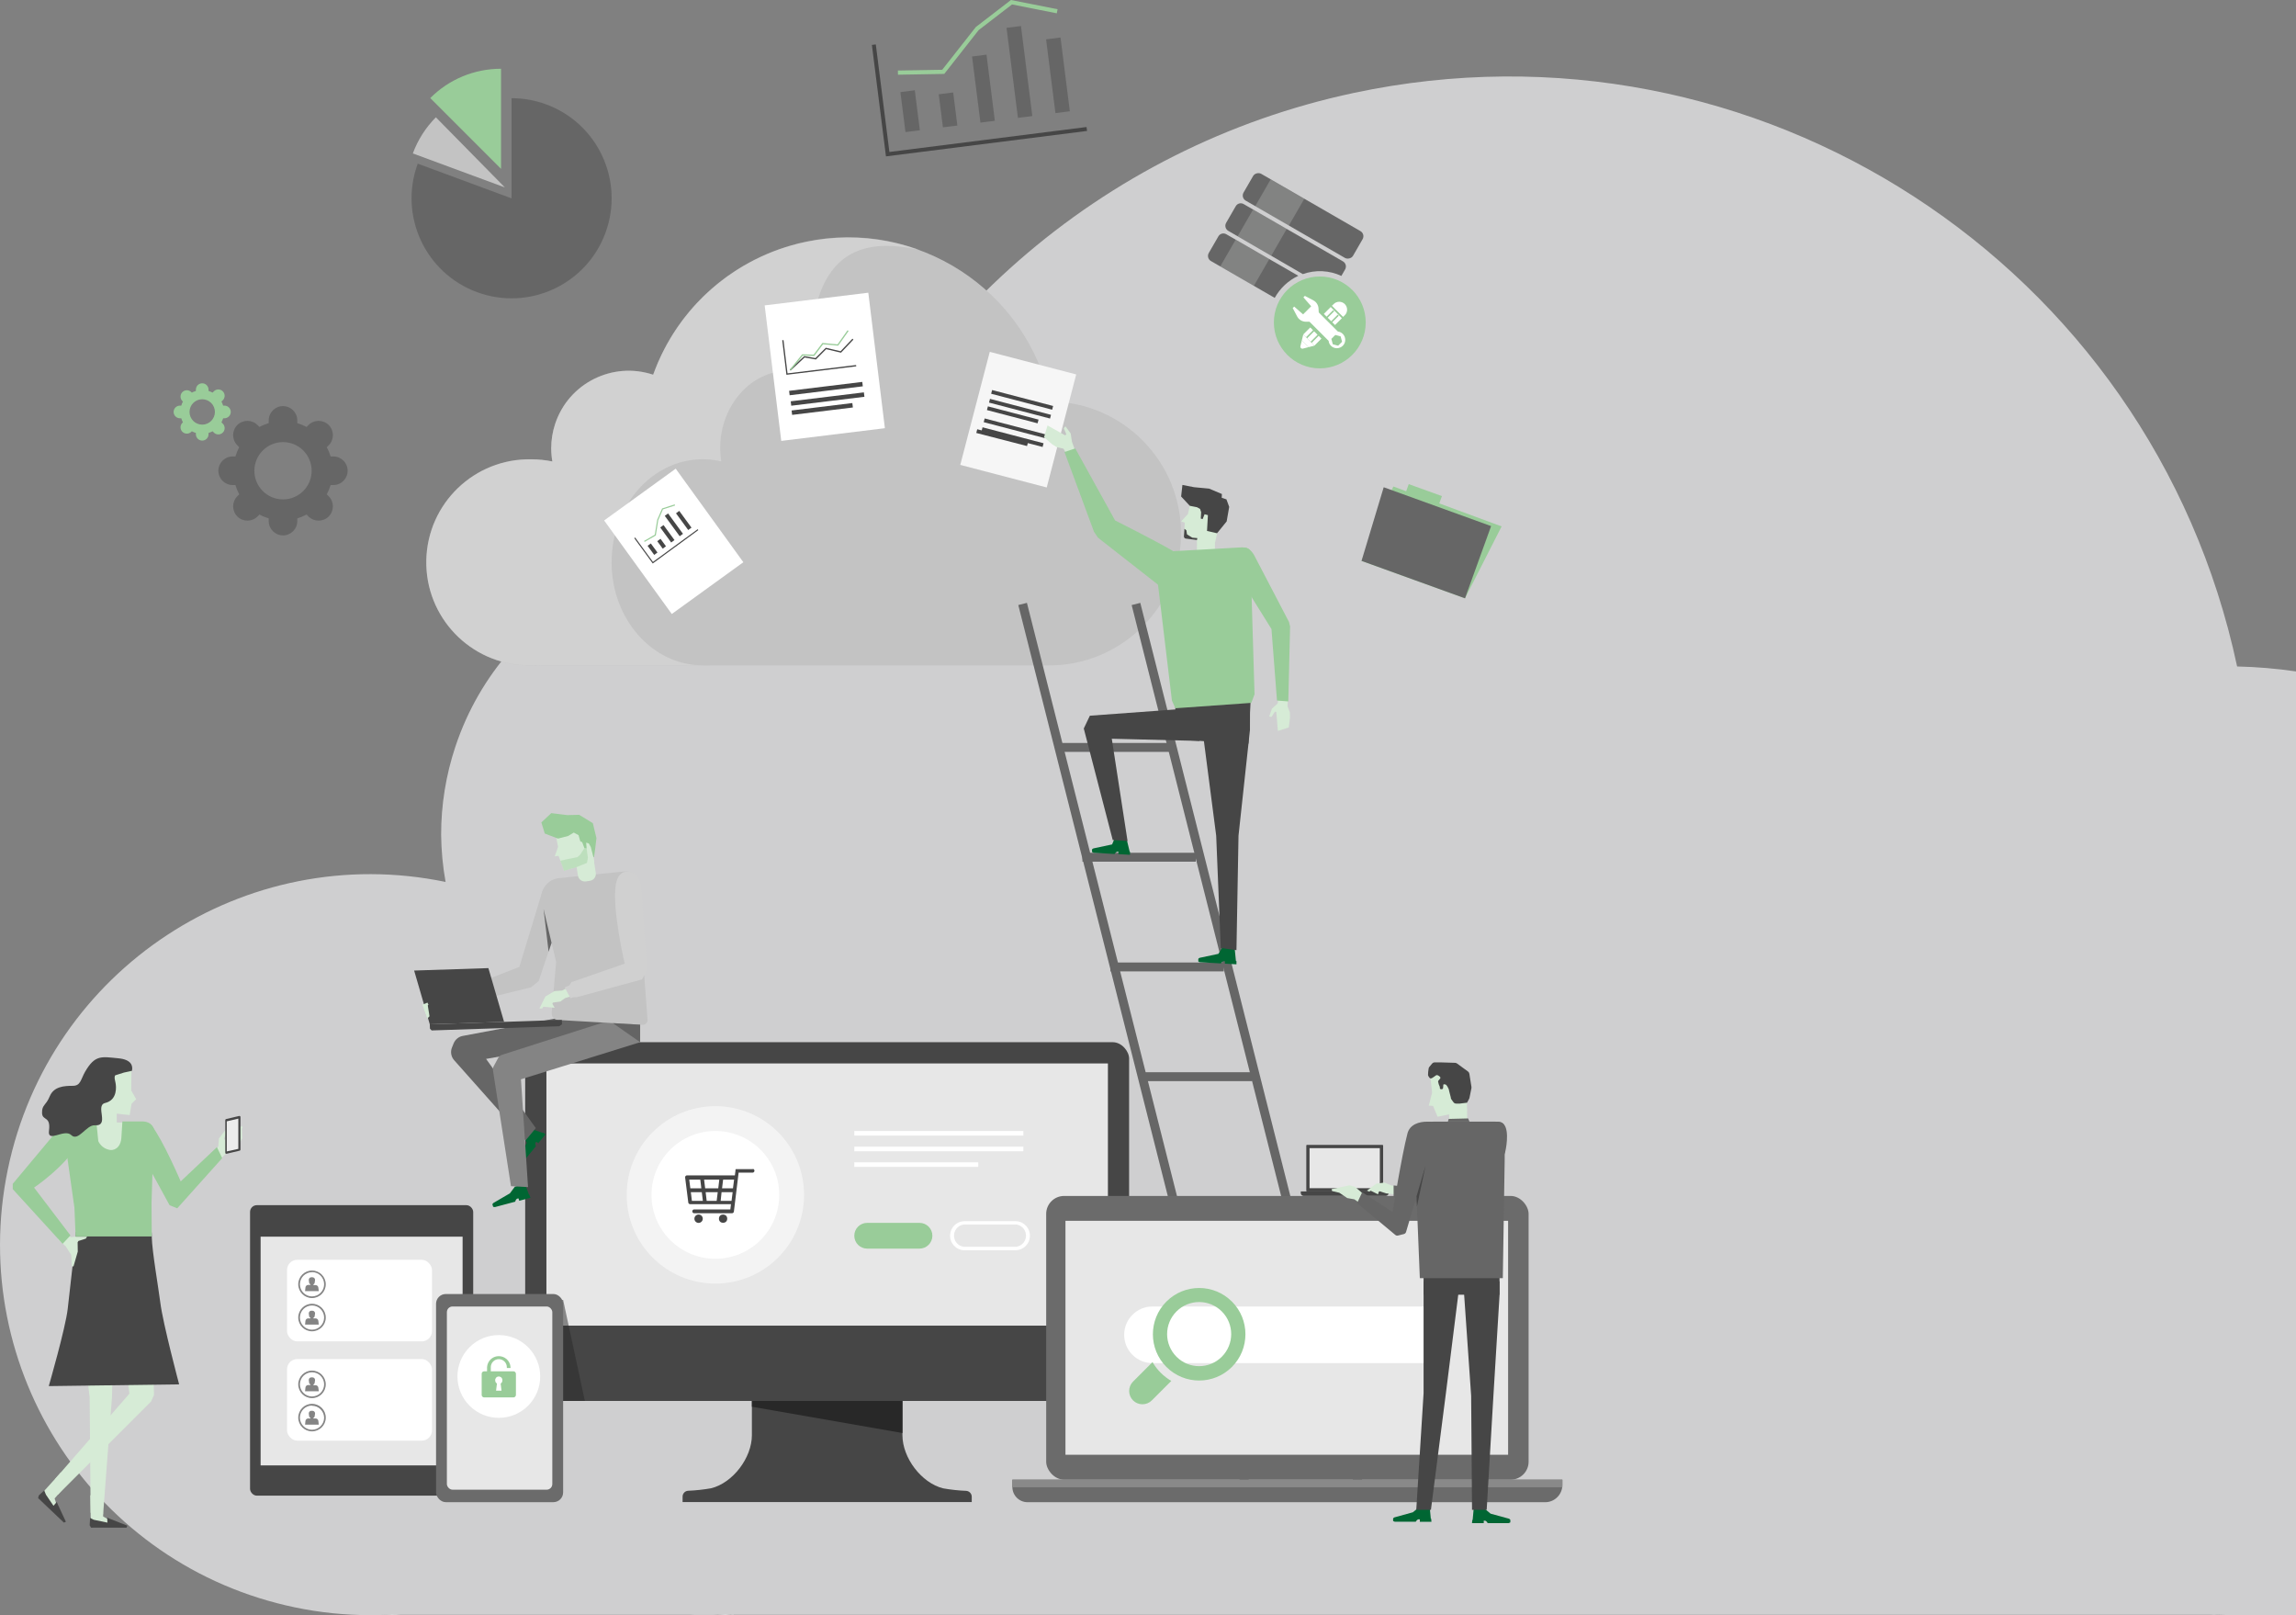
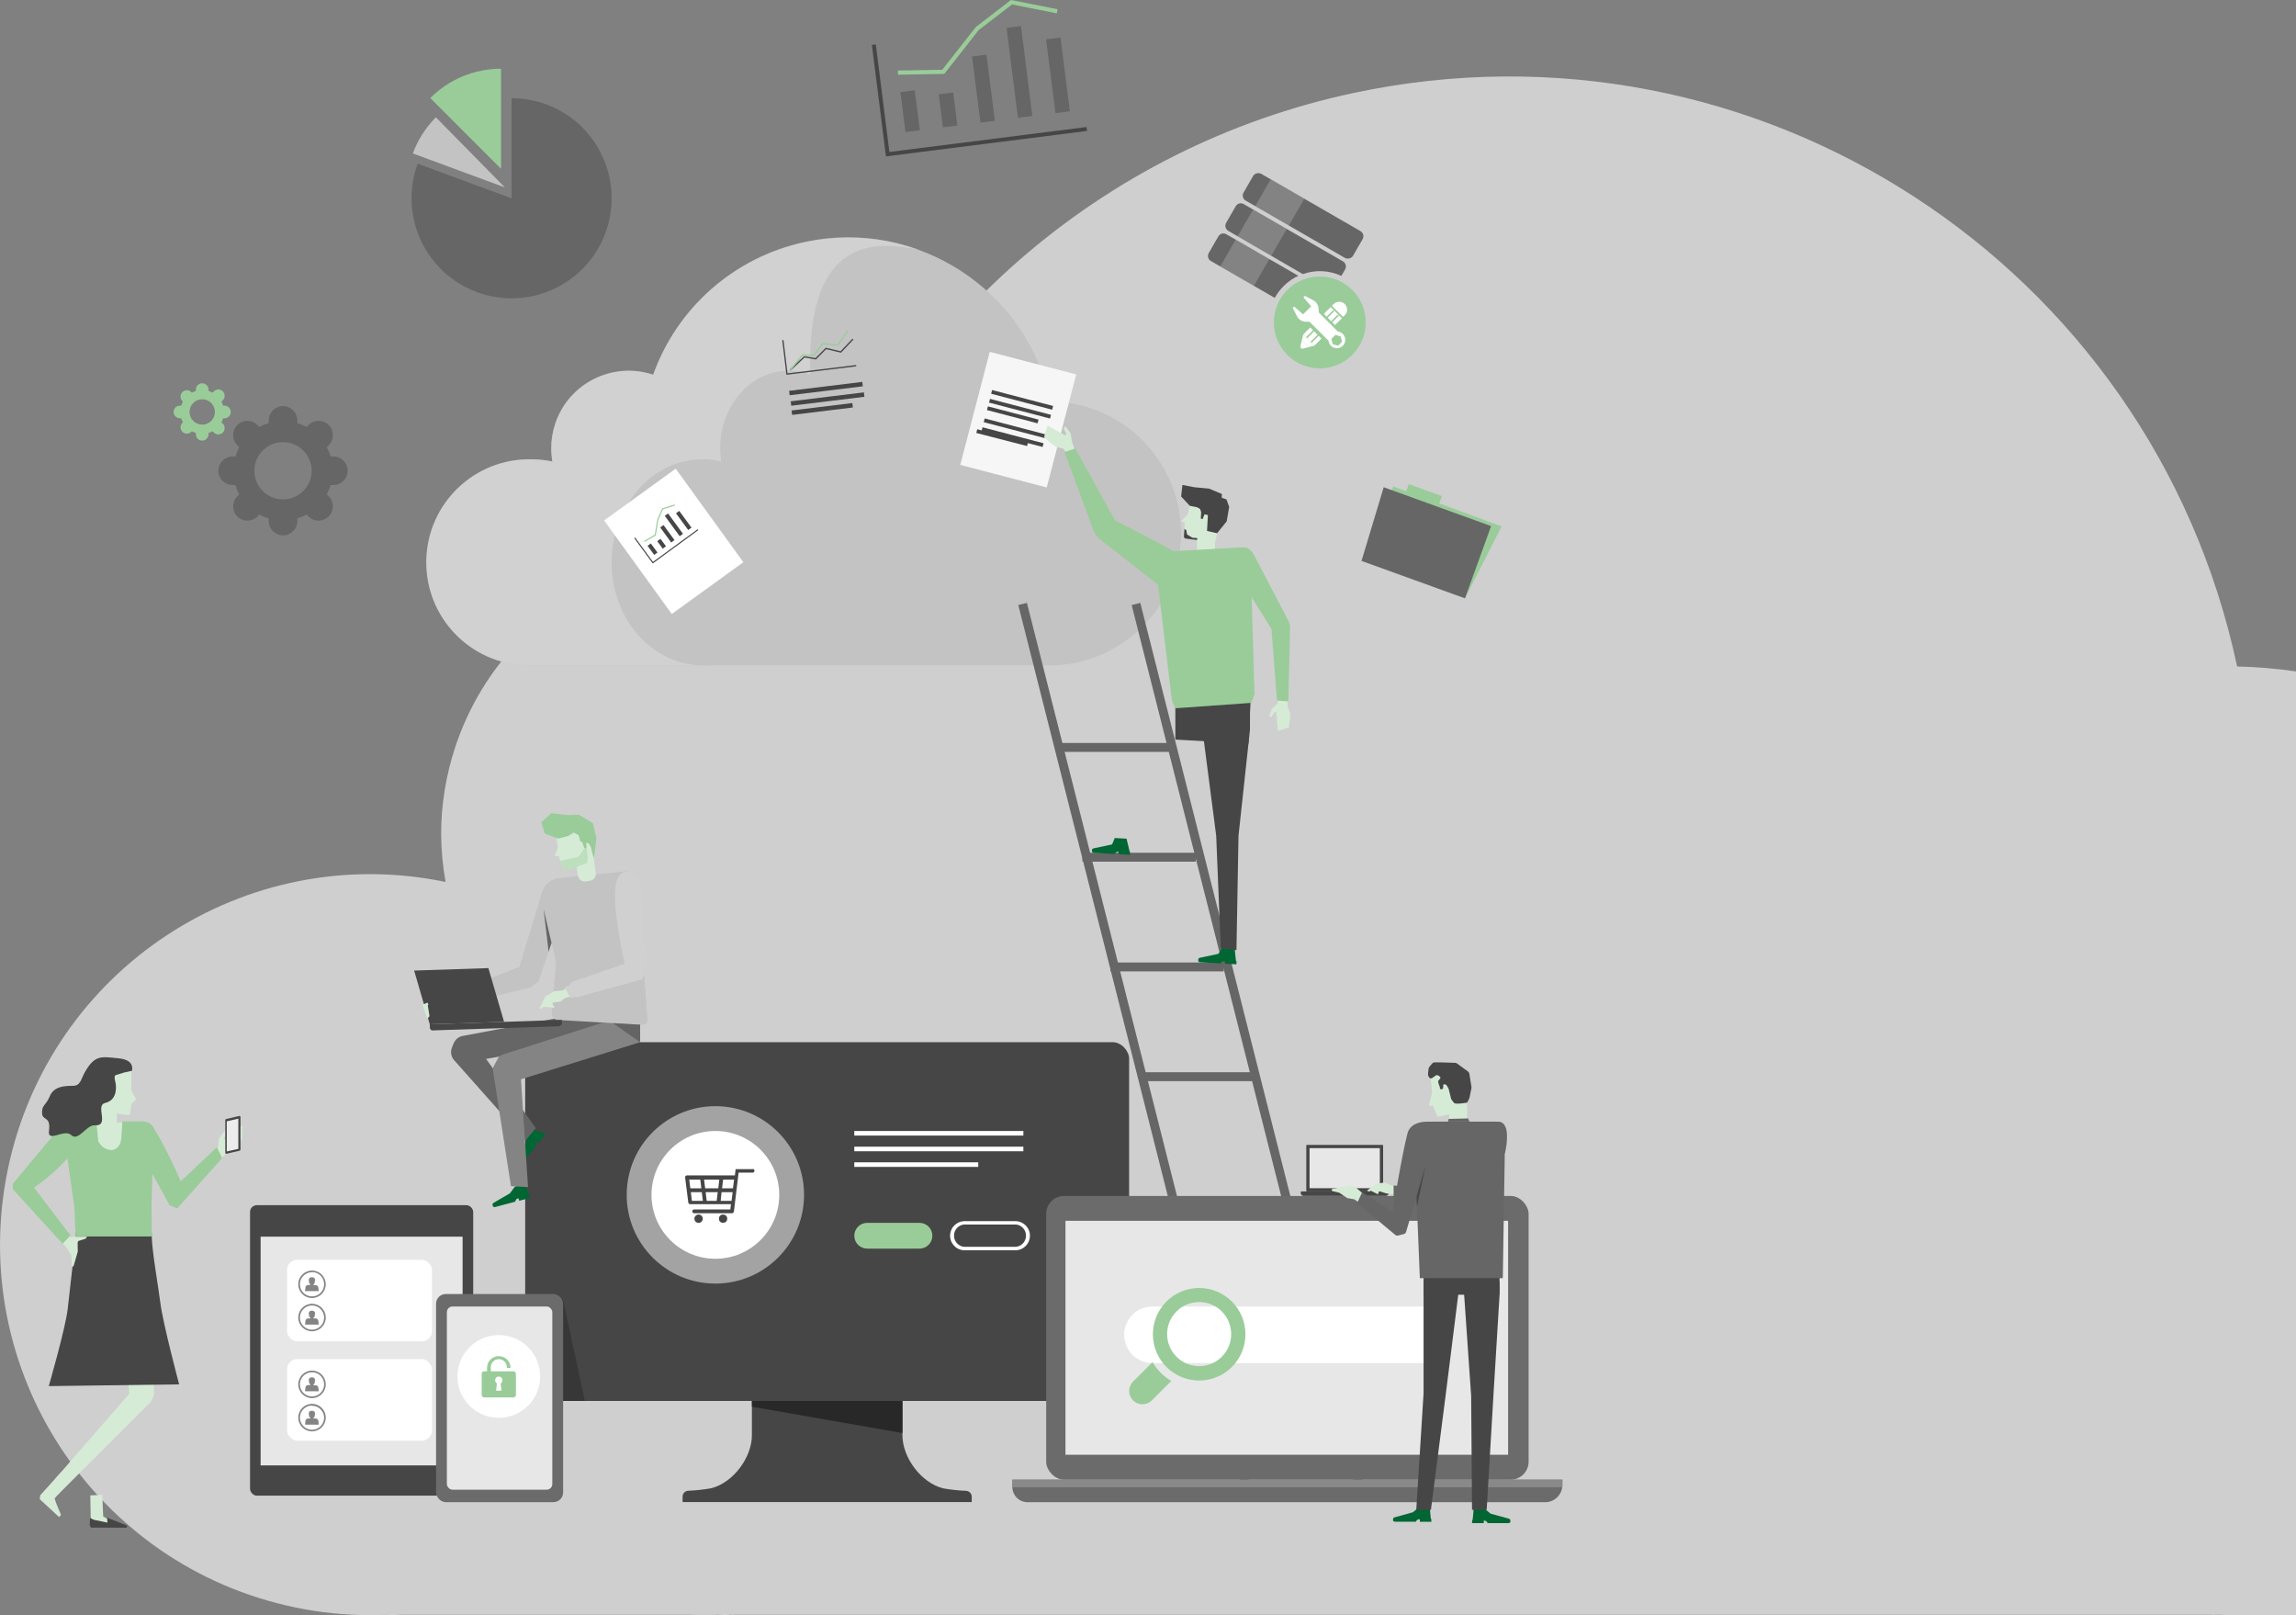
<svg xmlns="http://www.w3.org/2000/svg" id="uuid-b261e594-8ba3-40e5-abcc-88624ff000a3" viewBox="0 0 515.48 362.57">
  <rect x="0" y="0" width="515.48" height="362.57" fill="#808080" stroke="none" />
  <defs>
    <style>.uuid-eb52ea99-3b93-436f-bcbf-74389a1104da{fill:#f6f6f6;}.uuid-ceaeb160-a653-4105-8cfc-8d76e1f3bcdd{fill:#063;}.uuid-1e6acf5c-e331-4bf4-b2eb-0a1aa1d5b428{fill:#e7e7e7;}.uuid-90306988-ba0d-4df1-a53b-34617ecf1856,.uuid-752255e4-92c0-4520-8667-251a9d14ff02{fill:#fff;}.uuid-2ba527bf-b9d3-408c-987d-2b3bcd120e79{fill:#ececec;}.uuid-5b33e696-fb69-46f5-8a59-37eff6a4795c{fill:#6b6b6b;}.uuid-560b61e3-f2fc-4e18-8fcd-4f83b2e9f508{fill:#848484;}.uuid-b438486e-35a0-4031-9465-f8370b150404{fill:#666;}.uuid-3a6675d1-b957-4d45-b7a4-7fae8d804175{fill:#333;}.uuid-8fadb834-97f2-4dfd-a661-323a402feb42{fill:#a3c8b6;}.uuid-76237748-3e82-4b23-b46c-5938638ab8a8{fill:#d6ebd6;}.uuid-7540ea18-f916-4c9b-899e-4da08ac93b68{fill:#d0d0d0;}.uuid-113aa55e-6f7d-4501-af33-eac22400c215{fill:#c3c3c3;}.uuid-55f17ed5-9683-4151-9208-dc1a69df99da{fill:#464646;}.uuid-4aadacbc-abdd-40b5-8c04-fc88bb187027{fill:#9c9;}.uuid-757e7ab3-3818-4480-b1cd-7c11ac8ee79e{fill:#898989;}.uuid-b51d6eb4-bff1-45ea-8292-6ac2606d802b,.uuid-9360f749-196a-4939-aec3-f20a043e2f6d{fill:#282828;}.uuid-e63db45e-50ce-461d-ad33-9038a33cd99d{fill:#f0f6f3;opacity:.2;}.uuid-e63db45e-50ce-461d-ad33-9038a33cd99d,.uuid-fe040cf6-78c0-493a-af6f-90e396b28d1e,.uuid-856dd843-1951-4bfa-958d-58214e84928f,.uuid-9360f749-196a-4939-aec3-f20a043e2f6d,.uuid-752255e4-92c0-4520-8667-251a9d14ff02,.uuid-2f97e45d-2711-4667-b52d-87e3cd3f5c2c{isolation:isolate;}.uuid-fe040cf6-78c0-493a-af6f-90e396b28d1e{fill:#f2f2f2;opacity:.3;}.uuid-856dd843-1951-4bfa-958d-58214e84928f{fill:#f1f1f2;opacity:.7;}.uuid-9360f749-196a-4939-aec3-f20a043e2f6d,.uuid-752255e4-92c0-4520-8667-251a9d14ff02{opacity:.5;}.uuid-2f97e45d-2711-4667-b52d-87e3cd3f5c2c{fill:#4f4f4f;opacity:.6;}.uuid-6be8dda2-8374-4402-a53f-b83a54abaab2{opacity:.4;}</style>
  </defs>
  <g id="uuid-1684e2a4-5e6e-456c-8fe8-b6e66ba5b5c1">
    <path class="uuid-90306988-ba0d-4df1-a53b-34617ecf1856" d="M83.12,362.52h8c-1,0-2.06-.08-3.08-.16-1.64,.1-3.27,.16-4.92,.16Z" />
    <path class="uuid-90306988-ba0d-4df1-a53b-34617ecf1856" d="M497.42,362.52h2.48c-.67,0-1.32,0-2-.05-.15,.05-.31,.05-.48,.05Z" />
    <path class="uuid-856dd843-1951-4bfa-958d-58214e84928f" d="M502.26,149.59C483.04,59.28,394.24,1.64,303.93,20.86c-56.66,12.06-103.03,52.58-122.58,107.11-32.78-10.91-68.2,6.83-79.11,39.61-2.13,6.39-3.21,13.08-3.2,19.81,.04,3.54,.37,7.07,1,10.56C55.07,188.63,11.07,217.53,1.75,262.5c-9.32,44.97,19.58,88.97,64.55,98.29,5.54,1.15,11.17,1.73,16.83,1.73,1.65,0,3.28-.06,4.91-.16,.6,.1,1.21,.12,1.82,.08H496.16c.59,.05,1.17,.05,1.76,0,.66,0,1.31,.05,2,.05h15.56V150.7c-4.38-.64-8.79-1.01-13.22-1.11Z" />
    <path class="uuid-90306988-ba0d-4df1-a53b-34617ecf1856" d="M161.21,362.44h2.75l-1.07-.08c-.56,.04-1.12,.06-1.68,.08Z" />
    <path class="uuid-90306988-ba0d-4df1-a53b-34617ecf1856" d="M497.92,362.52c.66,0,1.31,.05,2,.05,1.35,0,2.7,0,4-.08h-7.78c.59,.06,1.19,.07,1.78,.03Z" />
    <path class="uuid-90306988-ba0d-4df1-a53b-34617ecf1856" d="M164.71,362.44h-.75c.52,.08,.89,.08,.75,0Z" />
    <path class="uuid-90306988-ba0d-4df1-a53b-34617ecf1856" d="M157.98,362.52c1.08,0,2.16,0,3.23-.08h-6.31c1.03,.08,2.05,.08,3.08,.08Z" />
    <path class="uuid-113aa55e-6f7d-4501-af33-eac22400c215" d="M235.89,90.11c-5.35-25.12-30.06-41.14-55.17-35.78-15.75,3.36-28.64,14.63-34.08,29.78-9.12-3.03-18.97,1.9-22,11.02-.59,1.78-.89,3.64-.89,5.51,0,.99,.09,1.97,.26,2.94-1.54-.32-3.11-.48-4.69-.48-12.77-.27-23.34,9.87-23.61,22.64-.27,12.77,9.87,23.34,22.64,23.61,.32,0,.64,0,.96,0,.46,0,.91,0,1.36-.05,.29,0,.57,.05,.86,.05h113.68c16.35,.18,29.76-12.93,29.94-29.28s-12.93-29.76-29.28-29.94v-.02Z" />
    <path class="uuid-fe040cf6-78c0-493a-af6f-90e396b28d1e" d="M137.32,126.2c0-12.77,9.16-23.12,20.45-23.12,1.4,0,2.79,.16,4.15,.48-.15-.97-.22-1.96-.23-2.94,0-9.62,6.89-17.42,15.4-17.42,1.65,0,3.29,.3,4.84,.89-.85-28.53,11.79-30.8,24.53-28-24.15-8.83-50.89,3.58-59.72,27.73-.03,.09-.07,.18-.1,.27-9.12-3.03-18.97,1.9-22,11.02-.59,1.78-.89,3.64-.89,5.51,0,.99,.09,1.97,.26,2.94-1.54-.32-3.11-.48-4.69-.48-12.77-.27-23.34,9.87-23.61,22.64-.27,12.77,9.87,23.34,22.64,23.61,.32,0,.64,0,.96,0,.46,0,.91,0,1.36-.05,.29,0,.57,.05,.86,.05h36.23c-11.29,0-20.45-10.36-20.45-23.13Z" />
    <path class="uuid-113aa55e-6f7d-4501-af33-eac22400c215" d="M157.77,149.33h2c-.26,0-.51,0-.76-.05s-.83,.05-1.24,.05Z" />
    <path class="uuid-113aa55e-6f7d-4501-af33-eac22400c215" d="M253.67,96.52c-3.3-2.61-7.11-4.49-11.19-5.51,.34,1.13,.64,2.28,.88,3.45,3.53,.06,7.02,.76,10.31,2.06Z" />
    <polygon class="uuid-4aadacbc-abdd-40b5-8c04-fc88bb187027" points="323.13 112.99 323.73 111.35 316.28 108.66 315.7 110.26 312.82 109.19 305.68 125.89 328.91 134.29 337.13 118.15 323.13 112.99" />
    <polygon class="uuid-b438486e-35a0-4031-9465-f8370b150404" points="334.77 118.08 328.91 134.29 305.68 125.89 310.66 109.36 334.77 118.08" />
    <polygon class="uuid-76237748-3e82-4b23-b46c-5938638ab8a8" points="100.99 223.41 99.29 223.87 97.57 223.2 95.62 223.42 95.77 223.96 97.25 224.14 97.32 224.49 94.86 225.49 95.97 228.57 97.54 228.03 98.65 227.46 99.72 226.31 102.04 225.26 100.99 223.41" />
    <path class="uuid-55f17ed5-9683-4151-9208-dc1a69df99da" d="M216.92,334.62c-1.73-.07-3.46-.26-5.17-.56-4.9-1.22-9.14-6.87-9.14-11.92v-24.62h-33.8v24.6c0,5.05-4.24,10.7-9.15,11.92-1.71,.3-3.44,.49-5.17,.56-.7,.04-1.24,.62-1.24,1.32v1.22h64.92v-1.22c-.01-.69-.56-1.26-1.25-1.3Z" />
    <polygon class="uuid-b51d6eb4-bff1-45ea-8292-6ac2606d802b" points="168.81 297.54 168.81 315.74 202.61 321.64 202.61 297.54 168.81 297.54" />
    <rect class="uuid-55f17ed5-9683-4151-9208-dc1a69df99da" x="117.91" y="233.92" width="135.59" height="80.52" rx="3.69" ry="3.69" />
-     <rect class="uuid-1e6acf5c-e331-4bf4-b2eb-0a1aa1d5b428" x="122.68" y="238.69" width="126.06" height="58.85" />
    <polyline class="uuid-9360f749-196a-4939-aec3-f20a043e2f6d" points="126.43 291.76 131.31 314.44 117.91 314.44 117.91 291.76 126.43 291.76" />
    <rect class="uuid-55f17ed5-9683-4151-9208-dc1a69df99da" x="56.14" y="270.5" width="50.1" height="65.2" rx="1.52" ry="1.52" />
    <rect class="uuid-1e6acf5c-e331-4bf4-b2eb-0a1aa1d5b428" x="58.51" y="277.57" width="45.35" height="51.34" />
    <rect class="uuid-5b33e696-fb69-46f5-8a59-37eff6a4795c" x="97.9" y="290.44" width="28.53" height="46.72" rx="2.19" ry="2.19" />
    <rect class="uuid-1e6acf5c-e331-4bf4-b2eb-0a1aa1d5b428" x="100.33" y="293.24" width="23.67" height="41.12" rx="1.27" ry="1.27" />
    <rect class="uuid-b438486e-35a0-4031-9465-f8370b150404" x="126.66" y="224.87" width="17.05" height="9.06" />
    <path class="uuid-ceaeb160-a653-4105-8cfc-8d76e1f3bcdd" d="M116.31,268.99h.1l.17,.52,2.52-.67-.26-.68h-.08l-.9-2.46-2.25,.63-1.13,1.51-3.7,2.16s-.27,.21-.22,.37l.1,.3,.05,.18s.07,.07,.4,.08l4.55-1.21,.17-.43,.22-.23,.26-.07Z" />
    <path class="uuid-ceaeb160-a653-4105-8cfc-8d76e1f3bcdd" d="M120.34,256.35l.07-.09,.44,.33,1.63-2-.6-.39-.06,.06h0l-3-1-1.34,1.77,.79,1.45-1.79,3.93s-.09,.33,.05,.43l.25,.19,.15,.11s.1,0,.37-.18l3-3.67-.11-.44v-.31l.15-.19Z" />
    <path class="uuid-b438486e-35a0-4031-9465-f8370b150404" d="M117.98,255.99l2.32-2.79-11.17-15.53,20.88-3.71-3.3-5.74-22.86,4.3c-.9,.18-1.65,.81-2,1.66l-.38,.94c-.39,.96-.2,2.06,.49,2.84l16.02,18.03Z" />
    <path class="uuid-560b61e3-f2fc-4e18-8fcd-4f83b2e9f508" d="M114.72,266.24l3.83,.2-1.59-24.19,26.76-8.33v-4.8l-8.53,.45-22.48,7.18c-.37,.12-.68,.38-.87,.72l-1,1.85c-.16,.29-.21,.62-.16,.95l4.04,25.97Z" />
    <path class="uuid-113aa55e-6f7d-4501-af33-eac22400c215" d="M127.33,201.19c-.87-.82-1.8-1.58-2.78-2.26-1.1-.28-2.26,.21-2.82,1.2-1.24,4.11-5.12,16.88-5.12,16.88l-16.32,6.39,1,2.6,17.91-4.39,1.72-1.38,6.41-19.04Z" />
    <path class="uuid-113aa55e-6f7d-4501-af33-eac22400c215" d="M144.24,230.02l-19-1.09c-.81-.05-1.43-.74-1.38-1.55v-.05l1-11.43-3.28-13.78c-.36-2.4,1.3-4.64,3.7-5l14-1.43c2.4-.36,3.73,.24,4.09,2.63l.08,4.95,1.93,25.57c.05,.6-.39,1.13-.99,1.18-.05,0-.1,0-.15,0Z" />
    <polygon class="uuid-76237748-3e82-4b23-b46c-5938638ab8a8" points="133.43 193.46 126.63 195.46 125.41 192.09 124.55 192.2 125.29 190.09 124.43 185.55 131.68 184.18 133.43 193.46" />
    <path class="uuid-76237748-3e82-4b23-b46c-5938638ab8a8" d="M128.99,191.59l4-.62h0l.77,4.94c.13,.85-.45,1.65-1.3,1.78l-.92,.14c-.85,.13-1.65-.45-1.78-1.3l-.77-4.94h0Z" />
    <polygon class="uuid-4aadacbc-abdd-40b5-8c04-fc88bb187027" points="125.28 188.22 127.57 187.63 128.82 186.87 129.89 187.45 130.29 188.85 130.7 189.01 131.21 190.36 131.7 190.43 131.6 189.13 132.19 189.31 132.64 190.11 133.22 192.34 133.36 192.39 133.62 190.56 133.91 188.11 133.1 184.76 130.03 182.88 127.36 182.95 123.77 182.51 121.54 184.59 122.31 187.09 125.28 188.22" />
    <polygon class="uuid-55f17ed5-9683-4151-9208-dc1a69df99da" points="113.17 229.35 96.49 229.9 92.98 217.84 109.65 217.29 113.17 229.35" />
    <polygon class="uuid-55f17ed5-9683-4151-9208-dc1a69df99da" points="126.18 229.9 125.55 230.34 96.91 231.28 96.53 230.88 96.49 229.9 126.14 228.92 126.18 229.9" />
    <polygon class="uuid-76237748-3e82-4b23-b46c-5938638ab8a8" points="94.86 225.49 95.97 225.04 96.19 225.49 96.04 225.66 96.43 228.1 95.97 228.57 94.86 225.49" />
    <polygon class="uuid-76237748-3e82-4b23-b46c-5938638ab8a8" points="126.18 222.33 124.49 222.45 122.44 223.67 121.1 226.38 121.75 226.34 121.96 225.96 124.53 226.19 123.97 225.23 124.14 225.03 125.82 224.79 126.83 224.04 128.95 223.37 127.74 221.55 126.18 222.33" />
    <path class="uuid-7540ea18-f916-4c9b-899e-4da08ac93b68" d="M141.48,195.68h-.38c-1.72-.25-2.56,1.17-2.85,2.89-.88,5.42,2,17.72,2,17.72l-11.95,4.15-.47,.74-1.06,.42,1.29,2.42,.78-.2h.68l14.63-4,1.16-2.11-1.3-18.27c-.14-1.71-.9-3.52-2.53-3.76Z" />
    <circle class="uuid-752255e4-92c0-4520-8667-251a9d14ff02" cx="160.61" cy="268.19" r="19.91" />
    <circle class="uuid-90306988-ba0d-4df1-a53b-34617ecf1856" cx="160.61" cy="268.19" r="14.34" />
    <path class="uuid-55f17ed5-9683-4151-9208-dc1a69df99da" d="M169.03,262.41h-3.84l-.06,.08s0,.03,0,.05v.14l-.14,1.13h-10.74c-.13,0-.25,.05-.33,.15-.08,.09-.11,.21-.1,.33l.71,5.62c.03,.21,.21,.37,.43,.37h9.15l-.14,1.18h-8.05c-.23-.04-.45,.12-.49,.36-.04,.23,.12,.45,.36,.49,.04,0,.09,0,.13,0h8.43c.22,0,.4-.17,.42-.39h0l1.06-8.72h3.19c.23-.04,.4-.26,.36-.49-.03-.19-.17-.33-.36-.36v.06Zm-4.47,4.31h-2.45l.24-1.95h2.46l-.25,1.95Zm-3.42,.86l-.24,1.95h-2.24l-.23-1.95h2.71Zm-2.82-.86l-.24-1.95h3.41l-.23,1.95h-2.94Zm3.68,.86h2.49l-.25,1.95h-2.44l.2-1.95Zm-4.78-2.81l.24,1.95h-2.47l-.25-1.95h2.48Zm-2.12,2.81h2.46l.24,1.95h-2.46l-.24-1.95Z" />
    <path class="uuid-55f17ed5-9683-4151-9208-dc1a69df99da" d="M156.85,272.6c-.52,0-.94,.41-.95,.93,0,.52,.41,.94,.93,.95,.52,0,.94-.41,.95-.93,0,0,0-.01,0-.02,0-.51-.42-.93-.93-.93Z" />
    <circle class="uuid-55f17ed5-9683-4151-9208-dc1a69df99da" cx="162.34" cy="273.53" r=".93" />
    <rect class="uuid-90306988-ba0d-4df1-a53b-34617ecf1856" x="191.8" y="253.85" width="37.96" height="1.03" />
    <rect class="uuid-90306988-ba0d-4df1-a53b-34617ecf1856" x="191.8" y="257.37" width="37.96" height="1.03" />
    <rect class="uuid-90306988-ba0d-4df1-a53b-34617ecf1856" x="191.8" y="260.88" width="27.83" height="1.03" />
    <path class="uuid-4aadacbc-abdd-40b5-8c04-fc88bb187027" d="M194.69,274.47h11.75c1.6,0,2.89,1.29,2.89,2.89h0c0,1.6-1.29,2.89-2.89,2.89h-11.75c-1.6,0-2.89-1.29-2.89-2.89h0c0-1.6,1.29-2.89,2.89-2.89Z" />
    <path class="uuid-90306988-ba0d-4df1-a53b-34617ecf1856" d="M228.15,280.62h-11.76c-1.8-.1-3.18-1.64-3.08-3.45,.09-1.66,1.42-2.99,3.08-3.08h11.76c1.8,.1,3.18,1.64,3.08,3.45-.09,1.66-1.42,2.99-3.08,3.08Zm-11.76-5.78c-1.38,.17-2.36,1.44-2.18,2.82,.14,1.14,1.04,2.04,2.18,2.18h11.76c1.38-.17,2.36-1.44,2.18-2.82-.14-1.14-1.04-2.04-2.18-2.18h-11.76Z" />
    <rect class="uuid-90306988-ba0d-4df1-a53b-34617ecf1856" x="64.44" y="282.76" width="32.55" height="18.31" rx="2.3" ry="2.3" />
    <rect class="uuid-90306988-ba0d-4df1-a53b-34617ecf1856" x="64.44" y="305.04" width="32.55" height="18.31" rx="2.3" ry="2.3" />
    <circle class="uuid-90306988-ba0d-4df1-a53b-34617ecf1856" cx="111.99" cy="308.94" r="9.29" transform="translate(-185.65 169.68) rotate(-45)" />
    <path class="uuid-4aadacbc-abdd-40b5-8c04-fc88bb187027" d="M115.27,307.79h-5.08v-.93c0-.99,.81-1.8,1.8-1.8s1.8,.81,1.8,1.8v.19h.83v-.19c-.09-1.46-1.34-2.56-2.8-2.47-1.33,.08-2.39,1.14-2.47,2.47v.93h-.65c-.31,0-.56,.25-.56,.56v4.74c0,.31,.25,.56,.56,.56h6.57c.31,0,.56-.25,.56-.56v-4.74c0-.31-.25-.56-.56-.56h0Zm-2.67,4.35h-1.23l.2-1.61c-.24-.14-.39-.4-.39-.68-.05-.44,.27-.85,.72-.89,.44-.05,.85,.27,.89,.72,0,.06,0,.12,0,.18,0,.28-.15,.54-.39,.68l.2,1.61Z" />
    <path class="uuid-560b61e3-f2fc-4e18-8fcd-4f83b2e9f508" d="M71.48,289.05c-.01-.33-.28-.6-.61-.61h-.5v-.18l.09-.05c.09-.06,.16-.15,.18-.26l.09-.61s0-.1,0-.15c-.04-.29-.29-.51-.58-.51h-.25c-.21,0-.4,.12-.5,.3-.06,.11-.09,.24-.07,.37l.08,.59c.02,.12,.09,.22,.19,.27h.09v.19h-.5c-.34,0-.61,.27-.62,.61l-.08,.79h3.08l-.09-.75Z" />
    <path class="uuid-560b61e3-f2fc-4e18-8fcd-4f83b2e9f508" d="M70.06,291.35c-1.71,0-3.09-1.37-3.1-3.08,0-1.71,1.37-3.09,3.08-3.1,1.71,0,3.09,1.37,3.1,3.08h0c0,1.71-1.38,3.09-3.08,3.1Zm0-5.81c-1.5,0-2.72,1.21-2.73,2.71,0,1.5,1.21,2.72,2.71,2.73,1.5,0,2.72-1.21,2.73-2.71h0c.01-1.51-1.2-2.74-2.7-2.75h-.01v.02Z" />
    <path class="uuid-560b61e3-f2fc-4e18-8fcd-4f83b2e9f508" d="M71.48,296.52c-.01-.33-.28-.6-.61-.61h-.5v-.19h.09c.09-.06,.16-.16,.18-.27l.09-.6s0-.1,0-.15c-.04-.29-.29-.51-.58-.51h-.25c-.21,0-.4,.12-.5,.3-.06,.11-.09,.24-.07,.37l.08,.59c.02,.11,.09,.21,.19,.27h.09v.19h-.5c-.33,0-.6,.27-.62,.6l-.08,.79h3.08l-.09-.78Z" />
    <path class="uuid-560b61e3-f2fc-4e18-8fcd-4f83b2e9f508" d="M70.06,298.81c-1.71,0-3.09-1.37-3.1-3.08,0-1.71,1.37-3.09,3.08-3.1,1.71,0,3.09,1.37,3.1,3.08,0,0,0,.01,0,.02,0,1.7-1.38,3.07-3.08,3.08Zm0-5.8c-1.5,0-2.72,1.21-2.73,2.71,0,1.5,1.21,2.72,2.71,2.73,1.5,0,2.72-1.21,2.73-2.71h0c0-1.51-1.21-2.72-2.71-2.73h0Z" />
    <path class="uuid-560b61e3-f2fc-4e18-8fcd-4f83b2e9f508" d="M71.48,311.52c-.01-.33-.28-.6-.61-.61h-.5v-.18l.09-.05c.1-.06,.16-.16,.18-.27l.09-.6s0-.1,0-.15c-.04-.29-.29-.51-.58-.51h-.25c-.21,0-.4,.12-.5,.3-.06,.11-.09,.24-.07,.37l.08,.59c.02,.11,.09,.21,.19,.27h.09v.19h-.5c-.34,0-.61,.27-.62,.61l-.08,.79h3.08l-.09-.75Z" />
    <path class="uuid-560b61e3-f2fc-4e18-8fcd-4f83b2e9f508" d="M70.06,313.81c-1.71,0-3.09-1.37-3.1-3.08,0-1.71,1.37-3.09,3.08-3.1,1.71,0,3.09,1.37,3.1,3.08h0c0,1.71-1.38,3.09-3.08,3.1Zm0-5.81c-1.5,0-2.72,1.21-2.73,2.71,0,1.5,1.21,2.72,2.71,2.73,1.5,0,2.72-1.21,2.73-2.71h0c0-1.51-1.21-2.72-2.71-2.73Z" />
    <path class="uuid-560b61e3-f2fc-4e18-8fcd-4f83b2e9f508" d="M71.48,318.97c-.01-.33-.28-.59-.61-.6h-.5v-.19h.09c.09-.06,.16-.16,.18-.27l.09-.6s0-.1,0-.15c-.04-.29-.29-.51-.58-.51h-.25c-.21,0-.4,.12-.5,.3-.06,.11-.09,.24-.07,.37l.08,.59c.02,.11,.09,.21,.19,.27h.09v.19h-.5c-.33,0-.6,.27-.62,.6l-.08,.79h3.08l-.09-.79Z" />
    <path class="uuid-560b61e3-f2fc-4e18-8fcd-4f83b2e9f508" d="M70.06,321.27c-1.71,0-3.09-1.37-3.1-3.08,0-1.71,1.37-3.09,3.08-3.1,1.71,0,3.09,1.37,3.1,3.08,0,0,0,.01,0,.02,0,1.7-1.38,3.07-3.08,3.08Zm0-5.8c-1.5,0-2.72,1.21-2.73,2.71,0,1.5,1.21,2.72,2.71,2.73,1.5,0,2.72-1.21,2.73-2.71h0c-.03-1.49-1.23-2.67-2.71-2.68v-.05Z" />
    <polygon class="uuid-2f97e45d-2711-4667-b52d-87e3cd3f5c2c" points="137.6 229.64 143.72 233.92 143.72 229.99 137.6 229.64" />
    <polygon class="uuid-b438486e-35a0-4031-9465-f8370b150404" points="122.03 203.99 123.83 211.62 123.17 213.62 122.03 203.99" />
    <rect class="uuid-b438486e-35a0-4031-9465-f8370b150404" x="253.78" y="132.42" width="2" height="205.35" transform="translate(-49.89 69.68) rotate(-14.2)" />
    <rect class="uuid-b438486e-35a0-4031-9465-f8370b150404" x="279.23" y="132.42" width="2" height="205.35" transform="translate(-49.11 75.93) rotate(-14.2)" />
    <rect class="uuid-b438486e-35a0-4031-9465-f8370b150404" x="237.74" y="166.76" width="25.44" height="2" />
    <rect class="uuid-b438486e-35a0-4031-9465-f8370b150404" x="243.02" y="191.4" width="25.44" height="2" />
    <rect class="uuid-b438486e-35a0-4031-9465-f8370b150404" x="249.31" y="216.03" width="25.44" height="2" />
    <rect class="uuid-b438486e-35a0-4031-9465-f8370b150404" x="255.74" y="240.66" width="25.44" height="2" />
    <polygon class="uuid-55f17ed5-9683-4151-9208-dc1a69df99da" points="280.29 166.91 263.88 166 263.88 154.36 280.93 154.36 280.29 166.91" />
    <path class="uuid-ceaeb160-a653-4105-8cfc-8d76e1f3bcdd" d="M250.98,191.16h.11v.55l2.61,.15v-.72h-.08l-.7-2.9-2.64-.15-.6,1.44-4.18,.89s-.32,.11-.33,.28v.51s.05,.08,.36,.19l4.7,.28,.3-.35,.27-.15,.18-.02Z" />
-     <polygon class="uuid-55f17ed5-9683-4151-9208-dc1a69df99da" points="249.82 188.54 253.15 188.78 249.61 165.81 269.32 166.3 264.35 159.2 244.69 160.64 243.32 163.51 249.82 188.54" />
    <path class="uuid-ceaeb160-a653-4105-8cfc-8d76e1f3bcdd" d="M274.89,215.74h.11v.55l2.6,.15v-.73h-.12l-.3-3.05-2.64-.16-1,1.59-4.19,.89s-.32,.12-.32,.29v.5s0,.09,.36,.2l4.7,.27,.29-.34,.28-.16h.23Z" />
    <polygon class="uuid-55f17ed5-9683-4151-9208-dc1a69df99da" points="274.08 212.78 277.6 213.26 278.06 187.57 280.63 163.83 280.64 160.11 272.91 162.04 269.81 162.63 273.05 187.57 274.08 212.78" />
    <polygon class="uuid-76237748-3e82-4b23-b46c-5938638ab8a8" points="287.14 156.28 286.84 157.9 285.56 159.07 284.95 160.81 285.47 160.91 286.22 159.73 286.55 159.81 286.9 164.06 289.36 163.27 289.62 161.08 289.6 159.91 289.07 158.54 289.13 156.16 287.14 156.28" />
    <path class="uuid-4aadacbc-abdd-40b5-8c04-fc88bb187027" d="M277.48,123.18l-.31,.2c-1.46,.95-1.17,2.58-.26,4.06,2.88,4.67,8.55,13.74,8.55,13.74l1.24,16.06,2.54,.19,.4-16.84-.25-1-7.83-15c-.78-1.29-1.68-2.17-4.08-1.41Z" />
    <path class="uuid-76237748-3e82-4b23-b46c-5938638ab8a8" d="M272.81,121.73l-6.59-.84c-.25-.03-.44-.26-.42-.51l.21-3.08-.83-.28,1.52-1.63,1-4.51,7.18,1.65-2.07,9.2Z" />
    <path class="uuid-76237748-3e82-4b23-b46c-5938638ab8a8" d="M268.74,119.06l4.05,.02h0l-.02,3.94c0,.95-.78,1.72-1.73,1.71h-.93c-.77,0-1.4-.64-1.39-1.41l.02-4.25h0Z" />
    <polygon class="uuid-55f17ed5-9683-4151-9208-dc1a69df99da" points="268.75 113.85 267.13 113.53 265.18 111.44 265.47 108.84 268.06 109.35 271.46 109.67 274.33 110.88 274.29 111.73 275.35 112.08 275.97 113.77 275.4 117.03 273.24 119.69 270.99 119.17 271.19 115.62 270.44 115.42 270 116.52 269.59 116.39 269.67 114.95 269.43 114.23 268.75 113.85" />
    <path class="uuid-4aadacbc-abdd-40b5-8c04-fc88bb187027" d="M280.93,157.76l-17.05,1.21-.77-1.73-3-25-.52-3.86c-.17-2.42,1.66-4.51,4.08-4.68h0l15.2-.85c2.23,.07,1.89,.91,2.05,3.32v5l.74,24.66-.73,1.93Z" />
    <rect class="uuid-90306988-ba0d-4df1-a53b-34617ecf1856" x="141.35" y="108.55" width="19.83" height="25.91" transform="translate(-42.51 111.71) rotate(-35.88)" />
    <polygon class="uuid-55f17ed5-9683-4151-9208-dc1a69df99da" points="146.88 124.55 147.34 124.21 147.61 124.01 146.12 121.98 145.39 122.51 146.88 124.55" />
    <polygon class="uuid-55f17ed5-9683-4151-9208-dc1a69df99da" points="148.79 123.15 149.25 122.81 149.52 122.61 148.29 120.93 147.56 121.47 148.79 123.15" />
    <polygon class="uuid-55f17ed5-9683-4151-9208-dc1a69df99da" points="150.69 121.76 151.16 121.42 151.43 121.22 148.97 117.85 148.23 118.39 150.69 121.76" />
    <polygon class="uuid-55f17ed5-9683-4151-9208-dc1a69df99da" points="152.6 120.36 153.06 120.02 153.34 119.82 149.99 115.24 149.25 115.78 152.6 120.36" />
    <polygon class="uuid-55f17ed5-9683-4151-9208-dc1a69df99da" points="154.51 118.96 154.97 118.63 155.25 118.43 152.5 114.67 151.77 115.21 154.51 118.96" />
    <polygon class="uuid-55f17ed5-9683-4151-9208-dc1a69df99da" points="156.78 118.98 146.55 126.47 142.4 120.79 142.6 120.65 146.6 126.12 156.64 118.78 156.78 118.98" />
    <polygon class="uuid-4aadacbc-abdd-40b5-8c04-fc88bb187027" points="147.24 120.19 144.73 121.63 144.6 121.41 147 120.02 147.55 116.66 148.65 114.12 151.48 113.21 151.56 113.46 148.84 114.33 147.79 116.75 147.24 120.19" />
-     <rect class="uuid-90306988-ba0d-4df1-a53b-34617ecf1856" x="173.45" y="67.01" width="23.44" height="30.64" transform="translate(-8.63 23.11) rotate(-6.98)" />
    <rect class="uuid-55f17ed5-9683-4151-9208-dc1a69df99da" x="177.16" y="86.72" width="16.55" height="1" transform="translate(-9.2 23.11) rotate(-6.96)" />
    <rect class="uuid-55f17ed5-9683-4151-9208-dc1a69df99da" x="177.52" y="89.07" width="16.55" height="1" transform="translate(-9.48 23.17) rotate(-6.96)" />
    <rect class="uuid-55f17ed5-9683-4151-9208-dc1a69df99da" x="177.73" y="91.29" width="13.74" height="1" transform="translate(-9.76 23.05) rotate(-6.96)" />
    <polygon class="uuid-55f17ed5-9683-4151-9208-dc1a69df99da" points="192.24 82.22 176.56 84.12 175.62 76.37 175.91 76.33 176.81 83.8 192.2 81.93 192.24 82.22" />
    <polygon class="uuid-55f17ed5-9683-4151-9208-dc1a69df99da" points="177.51 83.17 177.31 82.96 180.55 79.93 183.08 80.37 185.4 78.05 188.72 78.83 191.39 76.02 191.6 76.22 188.82 79.16 185.49 78.37 183.18 80.69 180.64 80.24 177.51 83.17" />
    <polygon class="uuid-4aadacbc-abdd-40b5-8c04-fc88bb187027" points="177.55 83.15 177.32 82.97 180.1 79.52 182.67 79.6 184.64 76.97 188.04 77.29 190.29 74.12 190.52 74.29 188.18 77.59 184.78 77.28 182.81 79.9 180.23 79.81 177.55 83.15" />
    <path class="uuid-4aadacbc-abdd-40b5-8c04-fc88bb187027" d="M112.48,15.43c-5.96,0-11.67,2.36-15.88,6.58l15.89,15.89V15.43Z" />
    <path class="uuid-b438486e-35a0-4031-9465-f8370b150404" d="M114.85,22h0v22.52l-21.06-7.79c-4.29,11.64,1.66,24.55,13.3,28.84s24.55-1.66,28.84-13.3c4.29-11.64-1.66-24.55-13.3-28.84-2.49-.92-5.13-1.39-7.78-1.39v-.04Z" />
    <path class="uuid-113aa55e-6f7d-4501-af33-eac22400c215" d="M97.86,26.33c-2.29,2.3-4.05,5.06-5.17,8.11l20.66,7.63-15.49-15.74Z" />
    <path class="uuid-b438486e-35a0-4031-9465-f8370b150404" d="M52.24,102.45h.61c.22-.72,.51-1.42,.86-2.08l-.43-.43c-1.25-1.25-1.25-3.29,0-4.54,1.25-1.25,3.29-1.25,4.54,0l.43,.43c.66-.36,1.36-.64,2.08-.86v-.61c0-1.77,1.44-3.21,3.21-3.21,1.77,0,3.21,1.44,3.21,3.21v.61c.72,.22,1.42,.51,2.08,.86l.43-.43c1.25-1.25,3.29-1.25,4.54,0,1.25,1.25,1.25,3.29,0,4.54l-.43,.43c.35,.66,.64,1.36,.86,2.08h.61c1.77,0,3.21,1.43,3.21,3.21,0,1.77-1.43,3.21-3.21,3.21h-.61c-.22,.72-.51,1.42-.86,2.08l.43,.43c1.25,1.25,1.25,3.29,0,4.54s-3.29,1.25-4.54,0l-.43-.43c-.66,.35-1.36,.64-2.08,.86v.61c0,1.77-1.44,3.21-3.21,3.21-1.77,0-3.21-1.44-3.21-3.21v-.61c-.72-.22-1.42-.5-2.08-.86l-.43,.43c-1.25,1.25-3.29,1.25-4.54,0s-1.25-3.29,0-4.54h0l.43-.43c-.35-.66-.64-1.36-.86-2.08h-.61c-1.77,0-3.21-1.43-3.21-3.21,0-1.77,1.43-3.21,3.21-3.21h0Zm11.3,9.64c3.55,0,6.43-2.88,6.43-6.43s-2.88-6.43-6.43-6.43c-3.55,0-6.43,2.88-6.43,6.43h0c0,3.55,2.86,6.42,6.41,6.43,0,0,.01,0,.02,0h0Z" />
    <path class="uuid-4aadacbc-abdd-40b5-8c04-fc88bb187027" d="M40.4,91.04h.3c.09-.32,.22-.62,.37-.91l-.21-.21c-.5-.6-.42-1.5,.18-2,.53-.44,1.29-.44,1.82,0l.21,.2c.29-.15,.59-.28,.91-.37v-.3c0-.78,.63-1.42,1.42-1.42,.78,0,1.42,.63,1.42,1.42h0v.3c.32,.09,.62,.22,.91,.37l.2-.2c.5-.6,1.4-.68,2-.18s.68,1.4,.18,2c-.05,.07-.12,.13-.18,.18l-.21,.21c.16,.29,.28,.59,.38,.91h.29c.78,0,1.42,.64,1.42,1.42,0,.78-.64,1.42-1.42,1.42h-.29c-.1,.32-.22,.62-.38,.91l.21,.21c.6,.5,.68,1.4,.18,2s-1.4,.68-2,.18c-.07-.05-.13-.12-.18-.18l-.2-.2c-.29,.15-.59,.28-.91,.37v.3c0,.78-.63,1.42-1.42,1.42-.78,0-1.42-.63-1.42-1.42h0v-.3c-.32-.09-.62-.22-.91-.37l-.21,.2c-.6,.5-1.5,.42-2-.18-.44-.53-.44-1.29,0-1.82l.21-.21c-.15-.29-.28-.59-.37-.91h-.3c-.78,0-1.42-.63-1.42-1.42,0-.78,.63-1.42,1.42-1.42h0Zm5,4.27c1.57,0,2.85-1.28,2.85-2.85s-1.28-2.85-2.85-2.85c-1.57,0-2.85,1.28-2.85,2.85,0,1.58,1.28,2.85,2.86,2.85h0Z" />
    <polygon class="uuid-b438486e-35a0-4031-9465-f8370b150404" points="203.29 29.65 205.32 29.39 206.52 29.24 205.38 20.26 202.15 20.67 203.29 29.65" />
    <polygon class="uuid-b438486e-35a0-4031-9465-f8370b150404" points="211.7 28.58 213.74 28.33 214.94 28.18 214 20.75 210.76 21.16 211.7 28.58" />
    <polygon class="uuid-b438486e-35a0-4031-9465-f8370b150404" points="220.12 27.52 222.16 27.26 223.36 27.11 221.48 12.27 218.24 12.68 220.12 27.52" />
    <polygon class="uuid-b438486e-35a0-4031-9465-f8370b150404" points="228.54 26.46 230.57 26.2 231.77 26.05 229.22 5.84 225.98 6.25 228.54 26.46" />
    <polygon class="uuid-b438486e-35a0-4031-9465-f8370b150404" points="236.96 25.39 238.99 25.13 240.19 24.98 238.1 8.42 234.86 8.83 236.96 25.39" />
    <polygon class="uuid-55f17ed5-9683-4151-9208-dc1a69df99da" points="244.06 29.39 198.91 35.1 195.75 10.08 196.63 9.97 199.68 34.11 243.94 28.51 244.06 29.39" />
    <polygon class="uuid-4aadacbc-abdd-40b5-8c04-fc88bb187027" points="212 16.59 201.6 16.77 201.59 15.83 211.54 15.66 219.09 6.06 226.97 0 237.44 2.07 237.26 2.99 227.21 1 219.71 6.77 212 16.59" />
    <polygon class="uuid-76237748-3e82-4b23-b46c-5938638ab8a8" points="15.45 332.66 12.26 336.33 12.57 337.29 13.7 340.03 13.26 340.49 8.91 336.48 9.04 335.61 13.67 330.47 15.45 332.66" />
-     <polygon class="uuid-55f17ed5-9683-4151-9208-dc1a69df99da" points="12.98 337.67 12.75 337.11 12.01 337.97 10.32 335.49 9.92 334.52 8.7 335.66 8.56 336.26 9.72 337.36 11.44 338.99 14.35 341.75 14.79 341.55 12.98 337.67" />
    <polygon class="uuid-76237748-3e82-4b23-b46c-5938638ab8a8" points="22.96 335.52 23.17 340.39 24.05 340.87 26.76 342.08 26.76 342.72 20.84 342.8 20.39 342.21 20.28 335.63 22.96 335.52" />
    <polygon class="uuid-55f17ed5-9683-4151-9208-dc1a69df99da" points="24.61 340.86 24.06 340.61 24.12 341.75 21.04 341.11 20.23 340.69 20.13 342.35 20.44 342.88 22.03 342.88 24.4 342.88 28.41 342.88 28.59 342.44 24.61 340.86" />
    <polygon class="uuid-76237748-3e82-4b23-b46c-5938638ab8a8" points="12.96 335.52 12.44 331.88 29.06 312.8 25.77 288.65 33.93 288.65 33.93 291.64 34.58 313.09 33.92 314.56 12.96 335.52" />
-     <polygon class="uuid-76237748-3e82-4b23-b46c-5938638ab8a8" points="23.15 339.91 20.35 339.55 20.13 313.62 17.14 288.65 25.62 288.65 25.66 291.64 25.14 313.62 23.15 339.91" />
    <polygon class="uuid-76237748-3e82-4b23-b46c-5938638ab8a8" points="18.36 251.95 30.11 251.95 32.92 252.84 34.02 255.75 34.02 258.97 32.45 272.68 17.97 273.52 16.97 260.86 14.75 253.9 15.64 252.6 16.96 252.08 18.36 251.95" />
    <path class="uuid-55f17ed5-9683-4151-9208-dc1a69df99da" d="M10.95,311.11l29.27-.39s-3.66-13.73-4.22-18.31c-.4-3.21-1.86-11.57-1.92-14.72,0-.77-.06-1.19-.06-1.19H17.02c.02,.56,0,1.13-.05,1.69-.37,3.46-1.41,12.15-1.77,15.61-.5,4.33-4.25,17.31-4.25,17.31Z" />
    <polygon class="uuid-3a6675d1-b957-4d45-b7a4-7fae8d804175" points="30.81 342.55 30.92 342.56 30.92 342.55 30.81 342.55" />
    <polygon class="uuid-76237748-3e82-4b23-b46c-5938638ab8a8" points="22.06 249.52 29.11 250.28 29.54 247.73 30.57 246.71 29.47 244.77 29.51 240.14 22.13 240.08 22.06 249.52" />
    <path class="uuid-76237748-3e82-4b23-b46c-5938638ab8a8" d="M24.67,253.56h-.93c-.86,0-1.56-.69-1.57-1.55l-.03-5h0l4.05-.02h0l.03,5c0,.86-.69,1.56-1.55,1.57h0Z" />
    <path class="uuid-4aadacbc-abdd-40b5-8c04-fc88bb187027" d="M16.97,277.52h17.1l-.05-7.51,.32-10.36,.57-3.87c0-2.42-.66-4.08-3.08-4.08h-4.35l-.23,3.67c-.1,1.6-.95,2.82-2.55,2.77h.37c-1.3-.05-2.45-.83-3-2l-.43-4.29h-5c-2.42,0-1.83,.93-1.83,3.35l.37,5.07,1.54,10.87,.25,6.38Z" />
    <polygon class="uuid-76237748-3e82-4b23-b46c-5938638ab8a8" points="14.68 276.5 15.86 277.69 16.97 277.56 19.56 277.57 19.26 278.01 17.6 278.54 17.43 278.83 17.46 280.92 16.49 284.28 16.13 284.13 15.99 281.64 15.42 280.78 14.75 279.73 13.01 278.1 14.68 276.5" />
    <path class="uuid-4aadacbc-abdd-40b5-8c04-fc88bb187027" d="M16.48,252.05l.42,.19c1.66,.51,2.08,2.08,1.24,3.61-3.21,5.85-10.49,10.7-10.49,10.7l8.17,10.74-1.76,1.88-11.2-12.27v-1.19l9.74-11.65c1.36-1.54,1.58-2.23,3.88-2.01Z" />
    <path class="uuid-55f17ed5-9683-4151-9208-dc1a69df99da" d="M27.81,240.74l1.81-.39c.28-1.18-.2-2.54-3-2.81-3.83-.37-5.27-.85-7.51,3-1,1.76-1,3.17-2.75,3.17-2,0-4.28,.16-5.19,2.35s-1.75,1.84-1.73,3.71,2,.61,1.56,4c-.4,2.91,3.42-.54,5,1s3.38-2.32,5.28-2.2c3.46,.22,0-4.44,2.31-5,2.83-.67,2.51-3.73,2.35-4.51-.13-.59-.12-.57-.18-.88s0-.77,.12-.83l1.93-.61Z" />
    <polygon class="uuid-76237748-3e82-4b23-b46c-5938638ab8a8" points="47.96 258.67 49.01 257.26 49.15 255.53 50.65 253.57 50.76 254.37 50.28 255.63 50.46 255.84 52.03 254.52 54.29 252.69 54.45 253.07 54.31 253.37 54.37 255.49 53.52 257.17 52.58 258 51.12 258.56 49.29 260.33 47.96 258.67" />
    <path class="uuid-4aadacbc-abdd-40b5-8c04-fc88bb187027" d="M30.38,253.32c.37-.43,.8-.82,1.26-1.16,.8-.41,1.77-.24,2.38,.42,2.62,3.39,6.55,12.58,6.55,12.58l8.13-7.68,1.19,2.46-10.1,11.27-1.71-.69-7.6-13.9c-.94-.77-1.07-2.15-.31-3.08,.06-.08,.13-.15,.21-.22Z" />
    <path class="uuid-55f17ed5-9683-4151-9208-dc1a69df99da" d="M53.79,258.27l-2.93,.69c-.13,.03-.26-.06-.28-.18,0-.01,0-.03,0-.05v-7.33c0-.11,.07-.21,.18-.23l2.93-.69c.14-.03,.27,.06,.3,.19,0,.01,0,.02,0,.04v7.33c0,.11-.08,.21-.19,.23Z" />
    <polygon class="uuid-2ba527bf-b9d3-408c-987d-2b3bcd120e79" points="50.91 251.68 53.51 251.07 53.51 257.86 50.91 258.44 50.91 251.68" />
    <rect class="uuid-b438486e-35a0-4031-9465-f8370b150404" x="289.08" y="34.26" width="6.95" height="28.38" rx="1.32" ry="1.32" transform="translate(104.36 277.62) rotate(-60.01)" />
    <circle class="uuid-4aadacbc-abdd-40b5-8c04-fc88bb187027" cx="296.31" cy="72.37" r="10.31" />
    <path class="uuid-b438486e-35a0-4031-9465-f8370b150404" d="M301.17,61.9l.82-1.42c.37-.63,.16-1.44-.47-1.81h0l-22.29-12.86c-.62-.37-1.43-.16-1.79,.47h0l-2.16,3.74c-.36,.63-.14,1.44,.49,1.8l16.73,9.7c2.84-1.01,5.95-.86,8.68,.42v-.04Z" />
    <path class="uuid-b438486e-35a0-4031-9465-f8370b150404" d="M291.48,61.9l-16.15-9.32c-.62-.37-1.43-.16-1.79,.47h0l-2.16,3.74c-.36,.63-.14,1.44,.49,1.8l14.32,8.27c1.2-2.17,3.05-3.91,5.3-4.96Z" />
    <polygon class="uuid-90306988-ba0d-4df1-a53b-34617ecf1856" points="295.1 77.58 292.6 75.07 292.27 76.42 293.78 77.92 295.1 77.58" />
    <path class="uuid-90306988-ba0d-4df1-a53b-34617ecf1856" d="M293.78,77.92l-1.51-1.5-.31,1.29c-.06,.24,.09,.48,.33,.54,.07,.02,.15,.02,.22,0l1.27-.33Z" />
    <polygon class="uuid-90306988-ba0d-4df1-a53b-34617ecf1856" points="294.48 76.96 294.24 76.71 295.81 75.14 295.04 74.36 293.46 75.94 295.1 77.58 296.68 76 296.06 75.38 294.48 76.96" />
    <rect class="uuid-90306988-ba0d-4df1-a53b-34617ecf1856" x="292.58" y="74.15" width="2.22" height=".88" transform="translate(33.28 229.52) rotate(-45)" />
    <path class="uuid-90306988-ba0d-4df1-a53b-34617ecf1856" d="M298.76,68.91l-1.54,1.54,2.51,2.5,1.54-1.53-2.51-2.51Zm-.92,2.16l1.47-1.46,.24,.24-1.46,1.46-.25-.24Zm1.27,1.26l-.24-.24,1.46-1.46,.24,.24-1.46,1.46Z" />
    <rect class="uuid-8fadb834-97f2-4dfd-a661-323a402feb42" x="294.92" y="74.07" height=".34" />
    <rect class="uuid-8fadb834-97f2-4dfd-a661-323a402feb42" x="293.34" y="75.65" height=".34" />
    <rect class="uuid-8fadb834-97f2-4dfd-a661-323a402feb42" x="295.94" y="75.1" height=".34" />
    <path class="uuid-90306988-ba0d-4df1-a53b-34617ecf1856" d="M296.03,69.41c.02-.83-.43-1.61-1.17-2l-1.9-1-.33,.33,1.75,2-1.82,1.82-2-1.75-.33,.33,1,1.89c.38,.72,1.13,1.18,1.95,1.18h.82l4.29,4.29c.04,.43,.23,.82,.54,1.12,.74,.73,1.93,.71,2.66-.03s.71-1.93-.03-2.66c-.3-.29-.68-.47-1.09-.52l-4.29-4.28-.05-.72Zm5.28,7.3l-.88,.88-1.2-.32-.32-1.21,.88-.88,1.2,.32,.32,1.21Z" />
    <path class="uuid-90306988-ba0d-4df1-a53b-34617ecf1856" d="M301.54,71.13l-2.51-2.5,.39-.38c.69-.69,1.81-.69,2.5,0h0c.69,.68,.7,1.8,.02,2.49l-.02,.02-.38,.37Z" />
    <rect class="uuid-e63db45e-50ce-461d-ad33-9038a33cd99d" x="283.84" y="41.1" width="6.95" height="8.72" transform="translate(104.29 271.55) rotate(-60)" />
    <rect class="uuid-e63db45e-50ce-461d-ad33-9038a33cd99d" x="279.9" y="47.85" width="6.95" height="8.72" transform="translate(96.51 271.55) rotate(-60.01)" />
    <rect class="uuid-e63db45e-50ce-461d-ad33-9038a33cd99d" x="275.99" y="54.62" width="6.95" height="8.72" transform="translate(88.69 271.55) rotate(-60.01)" />
    <g class="uuid-6be8dda2-8374-4402-a53f-b83a54abaab2">
      <polygon class="uuid-4aadacbc-abdd-40b5-8c04-fc88bb187027" points="129.4 194.64 131.78 193.68 131.99 192.51 131.7 190.43 131.21 190.36 130.25 191.83 129.63 192.39 127.2 192.87 125.81 193.19 126.63 195.46 129.4 194.64" />
    </g>
    <path class="uuid-55f17ed5-9683-4151-9208-dc1a69df99da" d="M268.82,120.78l-1.13-.1-1.19-.73-.15-.93-.43-.33-.12,1.69c-.02,.25,.17,.48,.42,.51l2.51,.32h0l.09-.43Z" />
    <rect class="uuid-5b33e696-fb69-46f5-8a59-37eff6a4795c" x="234.88" y="268.43" width="108.31" height="63.68" rx="4.03" ry="4.03" />
    <path class="uuid-5b33e696-fb69-46f5-8a59-37eff6a4795c" d="M227.29,332.11h123.48v1.2c0,2.13-1.73,3.86-3.86,3.86h-116.21c-1.88,0-3.41-1.53-3.41-3.41h0v-1.65h0Z" />
    <rect class="uuid-757e7ab3-3818-4480-b1cd-7c11ac8ee79e" x="227.29" y="332.11" width="123.48" height="1.71" />
    <rect class="uuid-1e6acf5c-e331-4bf4-b2eb-0a1aa1d5b428" x="239.21" y="274.01" width="99.38" height="52.51" />
    <path class="uuid-90306988-ba0d-4df1-a53b-34617ecf1856" d="M319.06,305.95h-60.32c-3.51,0-6.35-2.84-6.35-6.35h0c0-3.52,2.84-6.36,6.35-6.36h60.32c3.51,0,6.35,2.84,6.35,6.35h0c0,3.51-2.83,6.35-6.34,6.36h-.01Z" />
    <path class="uuid-4aadacbc-abdd-40b5-8c04-fc88bb187027" d="M276.57,292.13c-4.06-4.06-10.64-4.05-14.69,0-4.06,4.06-4.05,10.64,0,14.69,4.06,4.05,10.63,4.05,14.69,0,4.06-4.06,4.06-10.64,0-14.7Zm-12.43,12.39c-2.81-2.81-2.81-7.36,0-10.17,2.81-2.81,7.36-2.81,10.17,0,2.81,2.81,2.81,7.36,0,10.17-2.8,2.81-7.35,2.82-10.15,.02l-.02-.02Z" />
    <path class="uuid-4aadacbc-abdd-40b5-8c04-fc88bb187027" d="M260.59,308.11c-.71-.71-1.33-1.51-1.84-2.38l-4.37,4.37c-1.16,1.17-1.16,3.05,0,4.22h0c1.17,1.16,3.05,1.16,4.22,0l4.37-4.37c-.87-.51-1.67-1.13-2.38-1.84Z" />
    <rect class="uuid-55f17ed5-9683-4151-9208-dc1a69df99da" x="319.61" y="281.54" width="17.05" height="9.06" />
    <path class="uuid-ceaeb160-a653-4105-8cfc-8d76e1f3bcdd" d="M333.23,341.32h-.11v.55h-2.64l.07-.72h.08l.24-2.61h2.34l1.45,1.2,4.12,1.13s.32,.14,.31,.31v.5s-.05,.08-.37,.18h-4.71l-.27-.37-.27-.17h-.24Z" />
    <polygon class="uuid-55f17ed5-9683-4151-9208-dc1a69df99da" points="333.78 338.88 330.49 338.88 330.29 313.28 328.51 287.6 336.67 287.6 336.67 290.65 335.29 313.28 333.78 338.88" />
    <path class="uuid-ceaeb160-a653-4105-8cfc-8d76e1f3bcdd" d="M318.66,341.02h.11v.55h2.61l-.07-.72h-.08l-.24-2.61h-2.34l-1.45,1.19-4.12,1.14s-.31,.13-.31,.3v.5s.05,.09,.37,.18h4.71l.27-.37,.27-.16h.27Z" />
    <polygon class="uuid-55f17ed5-9683-4151-9208-dc1a69df99da" points="317.97 338.88 321.26 338.88 324.62 312.73 327.77 287.6 319.61 287.6 319.61 290.59 319.61 312.73 317.97 338.88" />
    <polygon class="uuid-76237748-3e82-4b23-b46c-5938638ab8a8" points="329.36 249.28 322.75 250.65 321.74 248.22 320.78 248.16 321.52 245.26 321.04 240.66 328.37 239.89 329.36 249.28" />
    <path class="uuid-76237748-3e82-4b23-b46c-5938638ab8a8" d="M325.28,246.97l4.05-.07h0l.09,5c.02,.86-.67,1.57-1.53,1.59l-.93,.02c-.86,.02-1.57-.67-1.59-1.53l-.09-5h0Z" />
    <path class="uuid-55f17ed5-9683-4151-9208-dc1a69df99da" d="M323.39,241.9c0-.25-.57-.62-.82-.6s-1,.8-1.37,.75c-.23,0-.54-.51-.59-.74,0-.48,.04-.95,.13-1.42,0-.16,.07-.31,.17-.43l.61-.73c.14-.17,.34-.27,.56-.28h1.32l3.3,.1c.15,0,.3,.06,.42,.15l2.47,1.8c.16,.12,.27,.3,.3,.5l.47,2.95c.01,.09,.01,.18,0,.27l-.44,2.18c-.01,.07-.04,.14-.07,.2l-.48,.9-1.63,.2h-.8c-.25,.01-.49-.11-.63-.32l-.45-.62c-.1-.13-.15-.3-.14-.46l-.4-1.55c0-.14-.04-.28-.11-.4-.13-.32-.31-.61-.53-.87-.12-.08-.47-.17-.59-.08s0,.83-.19,1c-.18,.1-.39,.1-.57,0-.08-.09-.07-.46-.07-.46-.19-.38-.33-.79-.39-1.21,.03-.27,.55-.59,.52-.83Z" />
    <rect class="uuid-55f17ed5-9683-4151-9208-dc1a69df99da" x="293.28" y="256.97" width="17.25" height="10.45" rx=".14" ry=".14" />
    <path class="uuid-55f17ed5-9683-4151-9208-dc1a69df99da" d="M292.03,267.42h19.74v.36c0,.35-.29,.64-.64,.64h-18.45c-.35,0-.64-.29-.64-.64h0v-.36h-.01Z" />
    <rect class="uuid-1e6acf5c-e331-4bf4-b2eb-0a1aa1d5b428" x="294.01" y="257.7" width="15.78" height="8.99" />
    <polygon class="uuid-76237748-3e82-4b23-b46c-5938638ab8a8" points="312.42 266.09 310.86 265.43 309 265.66 306.9 267.23 307.42 267.46 307.73 267.24 309.38 268.07 309.57 267.47 309.78 267.38 311.17 267.85 312.25 267.96 314.16 268.28 314.16 266.24 312.42 266.09" />
    <path class="uuid-b438486e-35a0-4031-9465-f8370b150404" d="M336.96,251.89l-.36-.08c-1.7-.37-2.24,1.15-3.06,2.68-2.74,5.12-7.23,13-7.23,13l-13.43-1.42v2.67l14,2.94,2.08-.53s7.86-8.75,8.95-12.48c.41-1.64,1.06-6.15-.95-6.78Z" />
    <path class="uuid-b438486e-35a0-4031-9465-f8370b150404" d="M337.4,286.88h-18.63l-1.09-26.85-.26-3.89c0-2.42,1.97-4.38,4.39-4.39h13.91c2.42,0,2.1,1,2.1,3.47v5l-.42,26.66Z" />
    <polygon class="uuid-76237748-3e82-4b23-b46c-5938638ab8a8" points="304.25 266.4 302.99 266.03 298.94 266.91 299.08 267.33 300.69 267.71 302.46 268.9 304.07 269.19 306.16 270.65 307.19 268.95 304.25 266.4" />
    <path class="uuid-b438486e-35a0-4031-9465-f8370b150404" d="M321.35,251.76h-.79c-2-.05-4.05,.66-4.56,2.62-1.31,5-3.34,17.67-3.34,17.67l-6.83-4.46-1.14,2.45,8.59,7.15c.16,.13,.38,.18,.58,.13l1.34-.34c.22-.06,.4-.23,.47-.45l6-20.29c.33-1.31,1.26-4.35-.32-4.48Z" />
    <polygon class="uuid-55f17ed5-9683-4151-9208-dc1a69df99da" points="320.05 261.63 318.03 268.5 318.12 270.82 320.05 261.63" />
    <polygon class="uuid-b438486e-35a0-4031-9465-f8370b150404" points="325.25 251.14 329.6 251.03 329.92 251.75 325.07 251.75 325.25 251.14" />
    <rect class="uuid-eb52ea99-3b93-436f-bcbf-74389a1104da" x="215.5" y="84.16" width="26.22" height="20.06" transform="translate(79.73 291.6) rotate(-75.37)" />
    <rect class="uuid-55f17ed5-9683-4151-9208-dc1a69df99da" x="227.39" y="89.04" width=".86" height="14.16" transform="translate(77.2 292.23) rotate(-75.35)" />
    <rect class="uuid-55f17ed5-9683-4151-9208-dc1a69df99da" x="226.9" y="91.03" width=".86" height="14.16" transform="translate(74.92 293.24) rotate(-75.35)" />
    <rect class="uuid-55f17ed5-9683-4151-9208-dc1a69df99da" x="224.57" y="92.35" width=".86" height="11.77" transform="translate(73.72 291.6) rotate(-75.55)" />
    <rect class="uuid-55f17ed5-9683-4151-9208-dc1a69df99da" x="229.05" y="82.67" width=".86" height="14.16" transform="translate(84.61 289.07) rotate(-75.35)" />
    <rect class="uuid-55f17ed5-9683-4151-9208-dc1a69df99da" x="228.57" y="84.65" width=".86" height="14.16" transform="translate(82.34 290.09) rotate(-75.35)" />
    <rect class="uuid-55f17ed5-9683-4151-9208-dc1a69df99da" x="226.94" y="87.23" width=".86" height="11.75" transform="translate(79.79 289.54) rotate(-75.35)" />
    <polygon class="uuid-76237748-3e82-4b23-b46c-5938638ab8a8" points="241.54 101.61 240.66 99.11 240.38 97.29 239.22 95.7 238.82 96.11 239.41 97.48 239.14 97.71 235.18 95.49 234.4 98.14 236.18 99.68 237.23 100.36 238.77 100.71 240.11 103.1 241.54 101.61" />
    <path class="uuid-4aadacbc-abdd-40b5-8c04-fc88bb187027" d="M260.1,131.32l3.54-5.74c.43-.66,.24-1.55-.42-1.98l-.03-.02c-3.7-2.18-12.84-6.77-12.84-6.77l-8.94-16.16-2.42,.8,6.63,17.92,.9,1.32,13.58,10.63Z" />
  </g>
</svg>